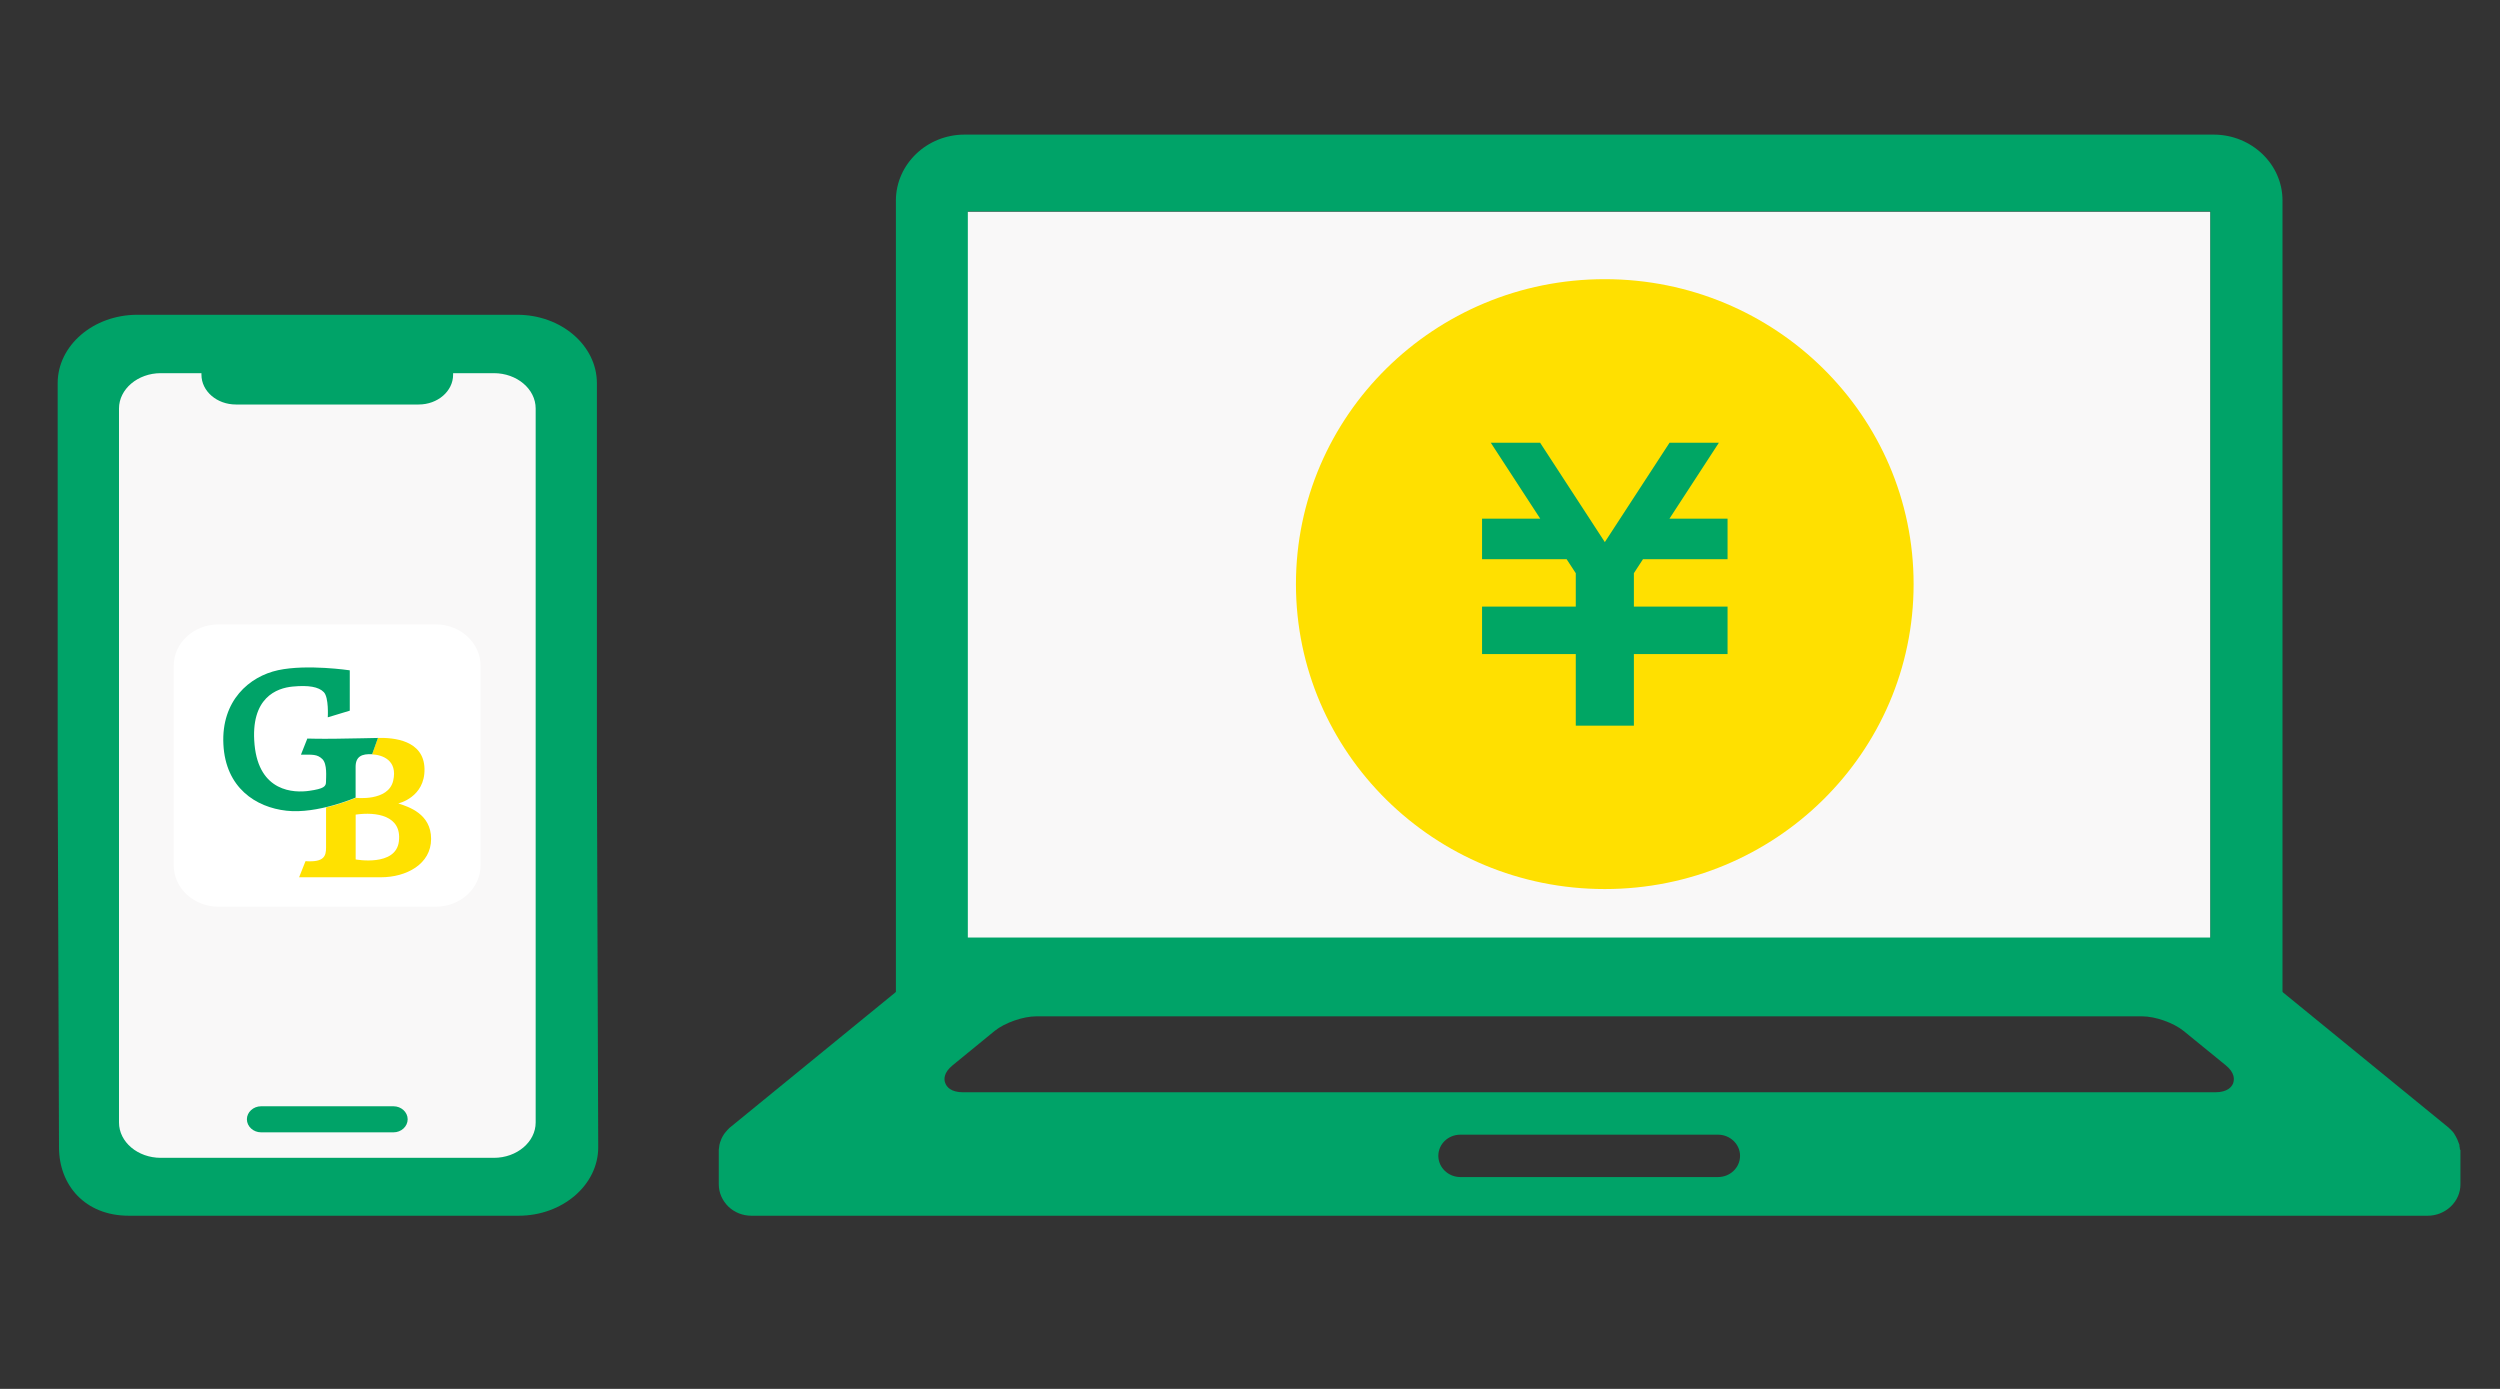
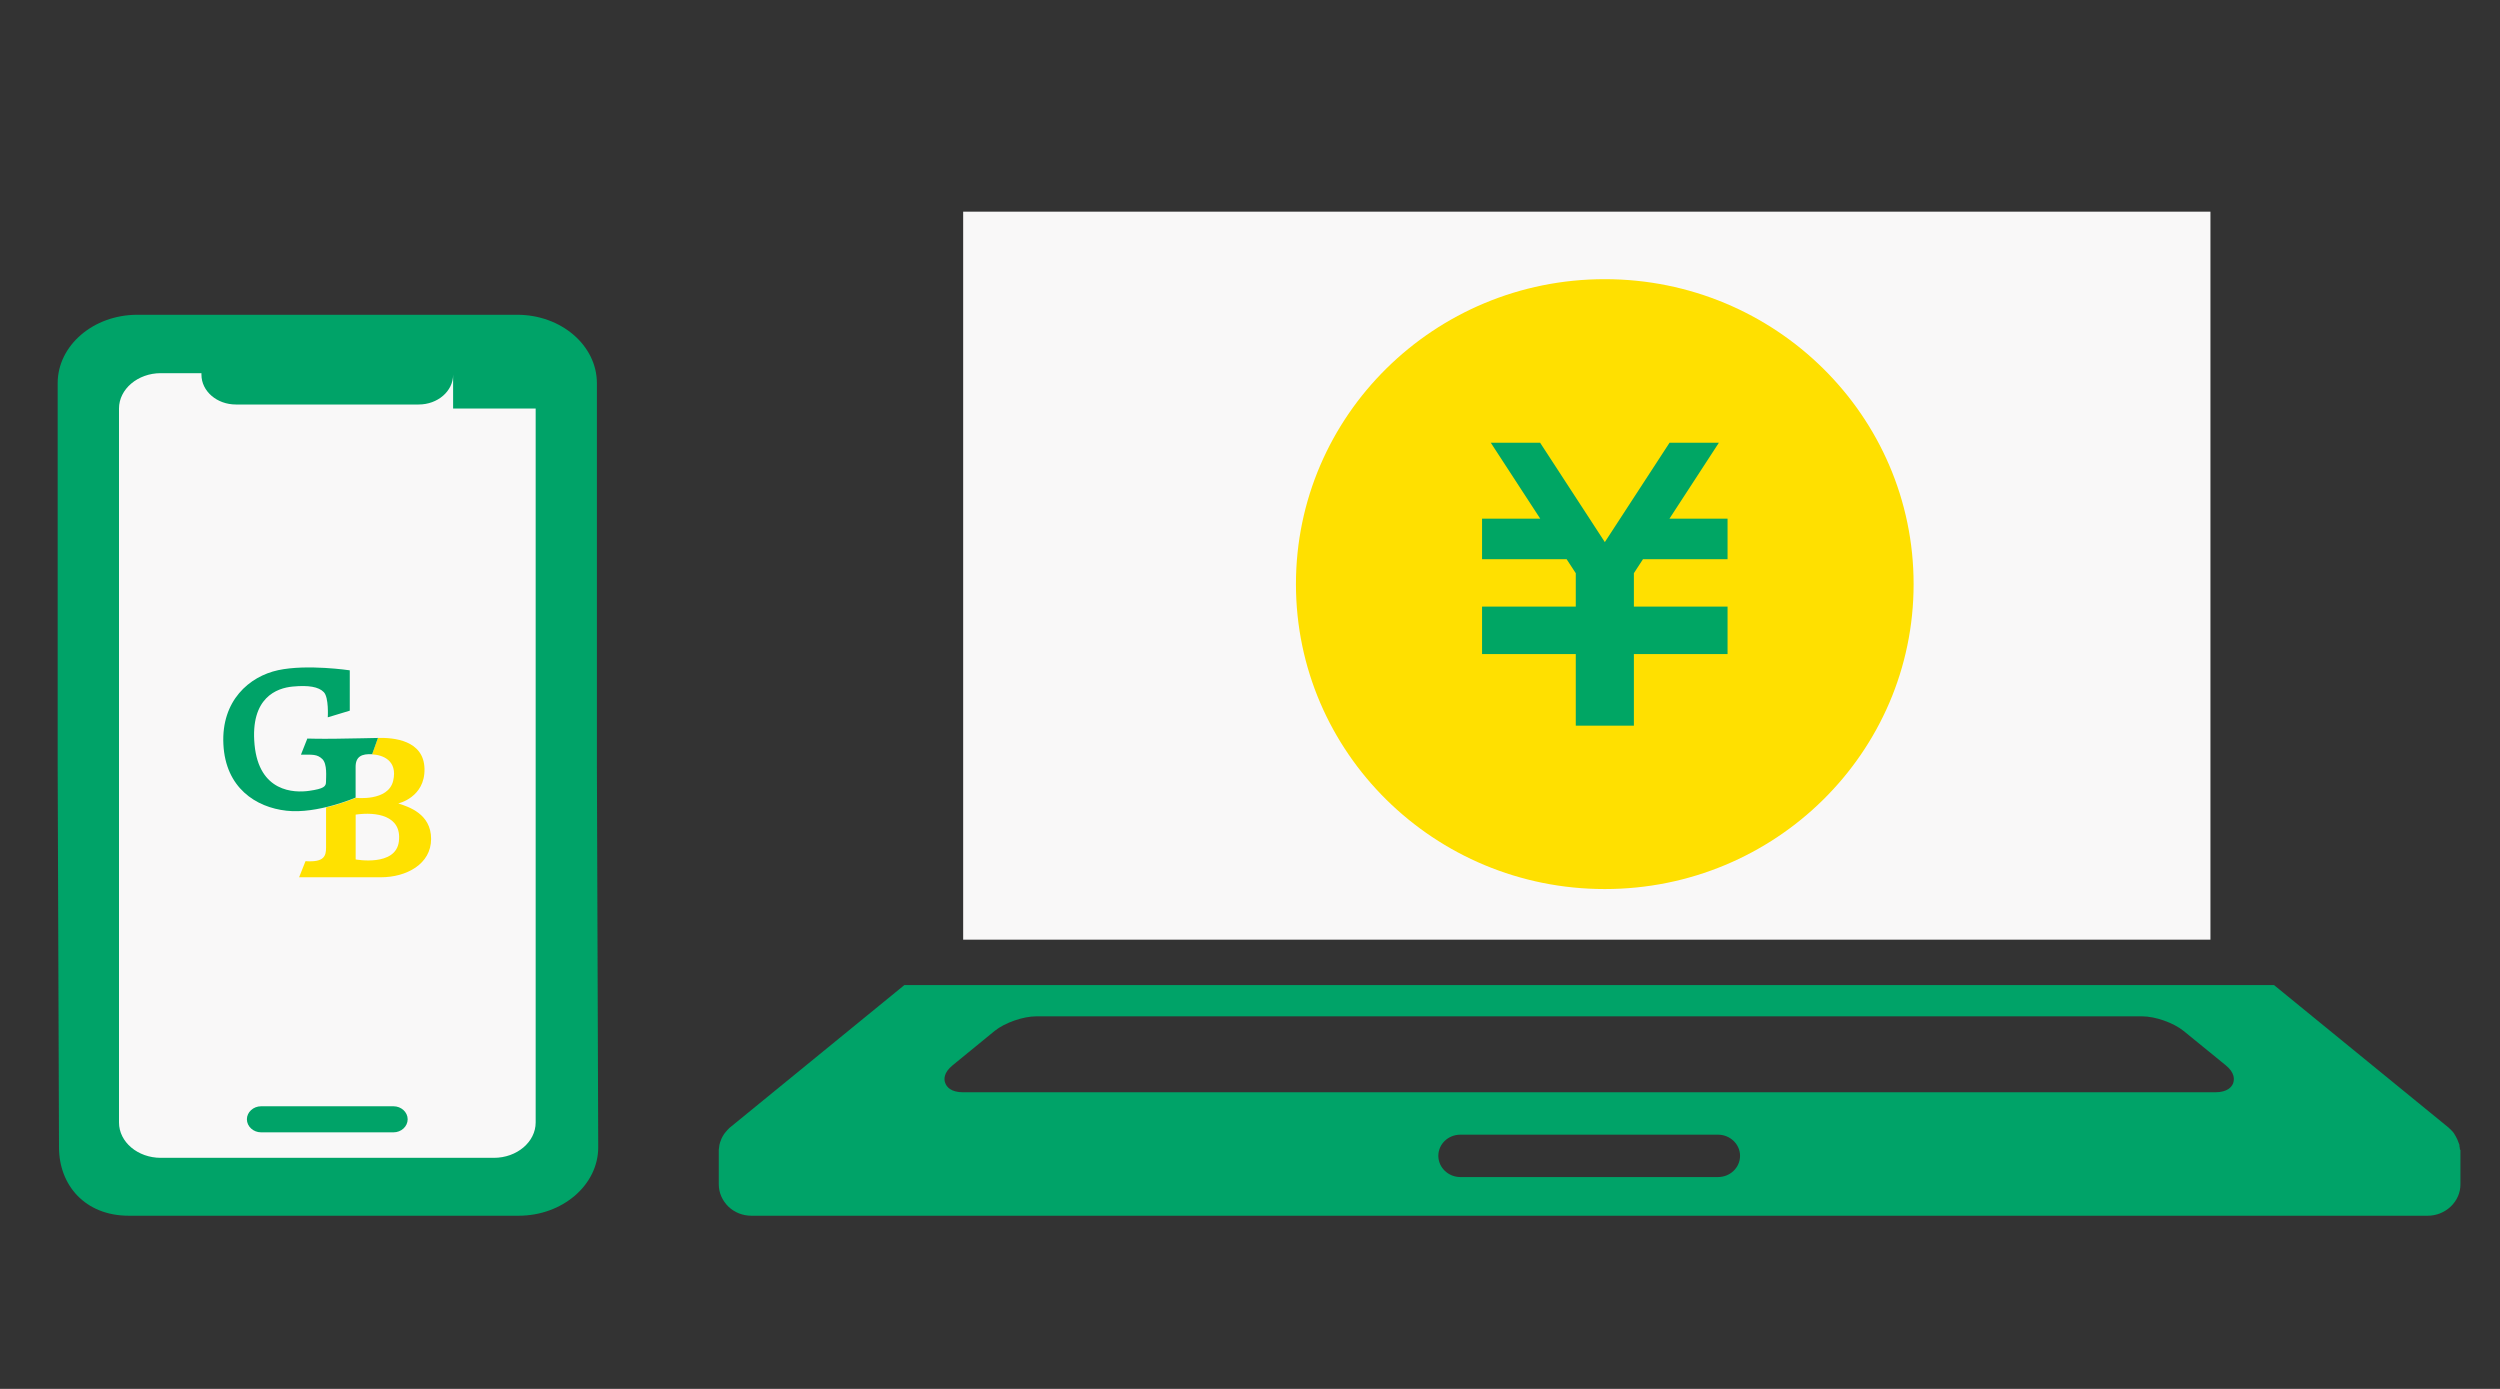
<svg xmlns="http://www.w3.org/2000/svg" width="45" height="25" viewBox="0 0 45 25" fill="none">
  <rect x="0" y="0" width="45" height="25" fill="#333333" stroke="none" />
  <g clip-path="url(#clip0_1924_13805)">
    <rect x="17.337" y="3.81" width="22.451" height="13.104" fill="#F9F8F8" />
-     <path d="M39.85 2.423H17.361C16.683 2.423 16.129 2.954 16.126 3.607V17.881H41.085V3.607C41.085 2.957 40.531 2.426 39.85 2.423ZM17.421 3.804H39.787V16.875H17.421V3.804Z" fill="#00A368" />
    <path d="M44.279 20.695C44.279 20.675 44.276 20.652 44.27 20.632V20.609C44.258 20.58 44.248 20.548 44.233 20.513C44.218 20.479 44.2 20.447 44.182 20.418C44.182 20.418 44.173 20.401 44.17 20.398C44.158 20.381 44.143 20.363 44.128 20.349C44.122 20.343 44.116 20.334 44.107 20.328C44.101 20.323 44.098 20.32 44.092 20.314C44.086 20.308 44.08 20.302 44.071 20.294L40.932 17.731H16.279L13.137 20.297C13.137 20.297 13.122 20.308 13.119 20.314C13.116 20.317 13.11 20.323 13.107 20.326C13.095 20.337 13.089 20.346 13.083 20.352C13.071 20.366 13.059 20.381 13.047 20.395C13.044 20.398 13.038 20.407 13.032 20.415C13.014 20.444 12.996 20.473 12.981 20.508V20.513C12.966 20.545 12.957 20.577 12.95 20.606C12.947 20.623 12.947 20.629 12.947 20.629C12.944 20.652 12.941 20.675 12.938 20.695C12.938 20.704 12.938 20.716 12.938 20.727V21.317C12.938 21.467 12.999 21.608 13.11 21.718C13.222 21.825 13.369 21.883 13.526 21.883H43.697C43.854 21.883 44.001 21.825 44.116 21.715C44.227 21.608 44.288 21.467 44.288 21.317V20.727C44.288 20.727 44.288 20.701 44.288 20.695H44.279ZM30.924 21.187H26.287C26.07 21.187 25.89 21.016 25.89 20.805C25.89 20.594 26.067 20.424 26.287 20.424H30.924C31.141 20.424 31.321 20.594 31.321 20.805C31.321 21.016 31.144 21.187 30.924 21.187ZM40.197 19.499C40.172 19.56 40.1 19.661 39.874 19.661H17.337C17.111 19.661 17.039 19.56 17.015 19.496C16.99 19.436 16.978 19.311 17.15 19.173L17.903 18.557C18.084 18.41 18.415 18.294 18.653 18.294H38.558C38.796 18.294 39.124 18.41 39.305 18.557L40.061 19.173C40.233 19.311 40.218 19.436 40.197 19.496V19.499Z" fill="#00A368" />
  </g>
  <path d="M28.886 5.025C25.816 5.025 23.327 7.483 23.327 10.514C23.327 13.545 25.816 16.003 28.886 16.003C31.956 16.003 34.445 13.546 34.445 10.514C34.445 7.483 31.956 5.025 28.886 5.025Z" fill="#FFE000" />
  <path d="M31.096 10.065H29.574L29.41 10.317V10.919H31.096V10.921V11.65V11.773H29.41V13.062H28.364V11.773H26.677V11.65V10.921V10.919H28.364V10.318L28.199 10.065H26.677V9.336H27.724L26.834 7.969H27.722L28.887 9.758L30.052 7.969H30.94L30.05 9.336H31.096V10.065Z" fill="#00A664" />
  <rect x="1.455" y="6.194" width="8.851" height="15.051" rx="2" fill="#F9F8F8" />
-   <path d="M2.318 21.883C1.528 21.883 1.062 21.33 1.062 20.652L1.038 13.779V6.897C1.038 6.218 1.681 5.666 2.471 5.666H5.891H9.311C10.101 5.666 10.744 6.218 10.744 6.897V10.261V13.779L10.756 17.215L10.768 20.652C10.768 21.33 10.125 21.883 9.335 21.883H5.911H2.318ZM2.894 6.717C2.48 6.717 2.142 7.004 2.142 7.353V20.205C2.142 20.557 2.48 20.841 2.894 20.841H8.89C9.304 20.841 9.642 20.555 9.642 20.205V7.353C9.642 7.002 9.304 6.717 8.89 6.717H8.156V6.745C8.156 7.041 7.879 7.281 7.536 7.281H4.246C3.904 7.281 3.626 7.041 3.626 6.745V6.717H2.892H2.894Z" fill="#00A368" />
+   <path d="M2.318 21.883C1.528 21.883 1.062 21.33 1.062 20.652L1.038 13.779V6.897C1.038 6.218 1.681 5.666 2.471 5.666H5.891H9.311C10.101 5.666 10.744 6.218 10.744 6.897V10.261V13.779L10.756 17.215L10.768 20.652C10.768 21.33 10.125 21.883 9.335 21.883H5.911H2.318ZM2.894 6.717C2.48 6.717 2.142 7.004 2.142 7.353V20.205C2.142 20.557 2.48 20.841 2.894 20.841H8.89C9.304 20.841 9.642 20.555 9.642 20.205V7.353H8.156V6.745C8.156 7.041 7.879 7.281 7.536 7.281H4.246C3.904 7.281 3.626 7.041 3.626 6.745V6.717H2.892H2.894Z" fill="#00A368" />
  <path d="M7.084 20.382H4.699C4.56 20.382 4.444 20.276 4.444 20.147C4.444 20.019 4.56 19.913 4.699 19.913H7.084C7.223 19.913 7.338 20.019 7.338 20.147C7.338 20.276 7.223 20.382 7.084 20.382Z" fill="#00A368" />
-   <path d="M7.842 11.239H3.935C3.489 11.239 3.127 11.572 3.127 11.983V15.577C3.127 15.988 3.489 16.321 3.935 16.321H7.842C8.288 16.321 8.65 15.988 8.65 15.577V11.983C8.65 11.572 8.288 11.239 7.842 11.239Z" fill="white" />
  <path d="M7.168 14.462C7.168 14.462 7.653 14.354 7.641 13.837C7.629 13.322 7.085 13.275 6.802 13.283L6.697 13.579C6.875 13.586 7.164 13.679 7.077 14.055C6.988 14.43 6.404 14.361 6.404 14.361C6.404 14.361 6.172 14.462 5.869 14.534V15.256C5.869 15.41 5.834 15.524 5.499 15.501L5.384 15.791H6.855C7.314 15.791 7.76 15.555 7.76 15.101C7.76 14.648 7.356 14.523 7.17 14.462H7.168ZM7.18 15.144C7.126 15.605 6.402 15.47 6.402 15.47V14.663C6.776 14.609 7.235 14.681 7.18 15.142V15.144Z" fill="#FFE100" />
  <path d="M6.698 13.578L6.803 13.283C6.803 13.283 6.31 13.294 6.037 13.297C5.765 13.301 5.532 13.294 5.532 13.294L5.417 13.584C5.623 13.584 5.708 13.573 5.801 13.662C5.894 13.751 5.868 13.991 5.868 14.073C5.868 14.155 5.833 14.197 5.565 14.235C5.294 14.274 4.663 14.259 4.582 13.405C4.502 12.552 4.987 12.384 5.27 12.358C5.552 12.331 5.736 12.362 5.829 12.459C5.922 12.556 5.9 12.912 5.9 12.912L6.296 12.792V12.066C6.296 12.066 5.53 11.951 5.007 12.063C4.485 12.176 3.982 12.613 4.021 13.396C4.059 14.179 4.603 14.532 5.158 14.593C5.714 14.655 6.401 14.357 6.401 14.357V13.803C6.401 13.612 6.518 13.567 6.696 13.576L6.698 13.578Z" fill="#00A368" />
  <defs>
    <clipPath id="clip0_1924_13805">
      <rect width="31.352" height="19.46" fill="white" transform="translate(12.93 2.423)" />
    </clipPath>
  </defs>
</svg>